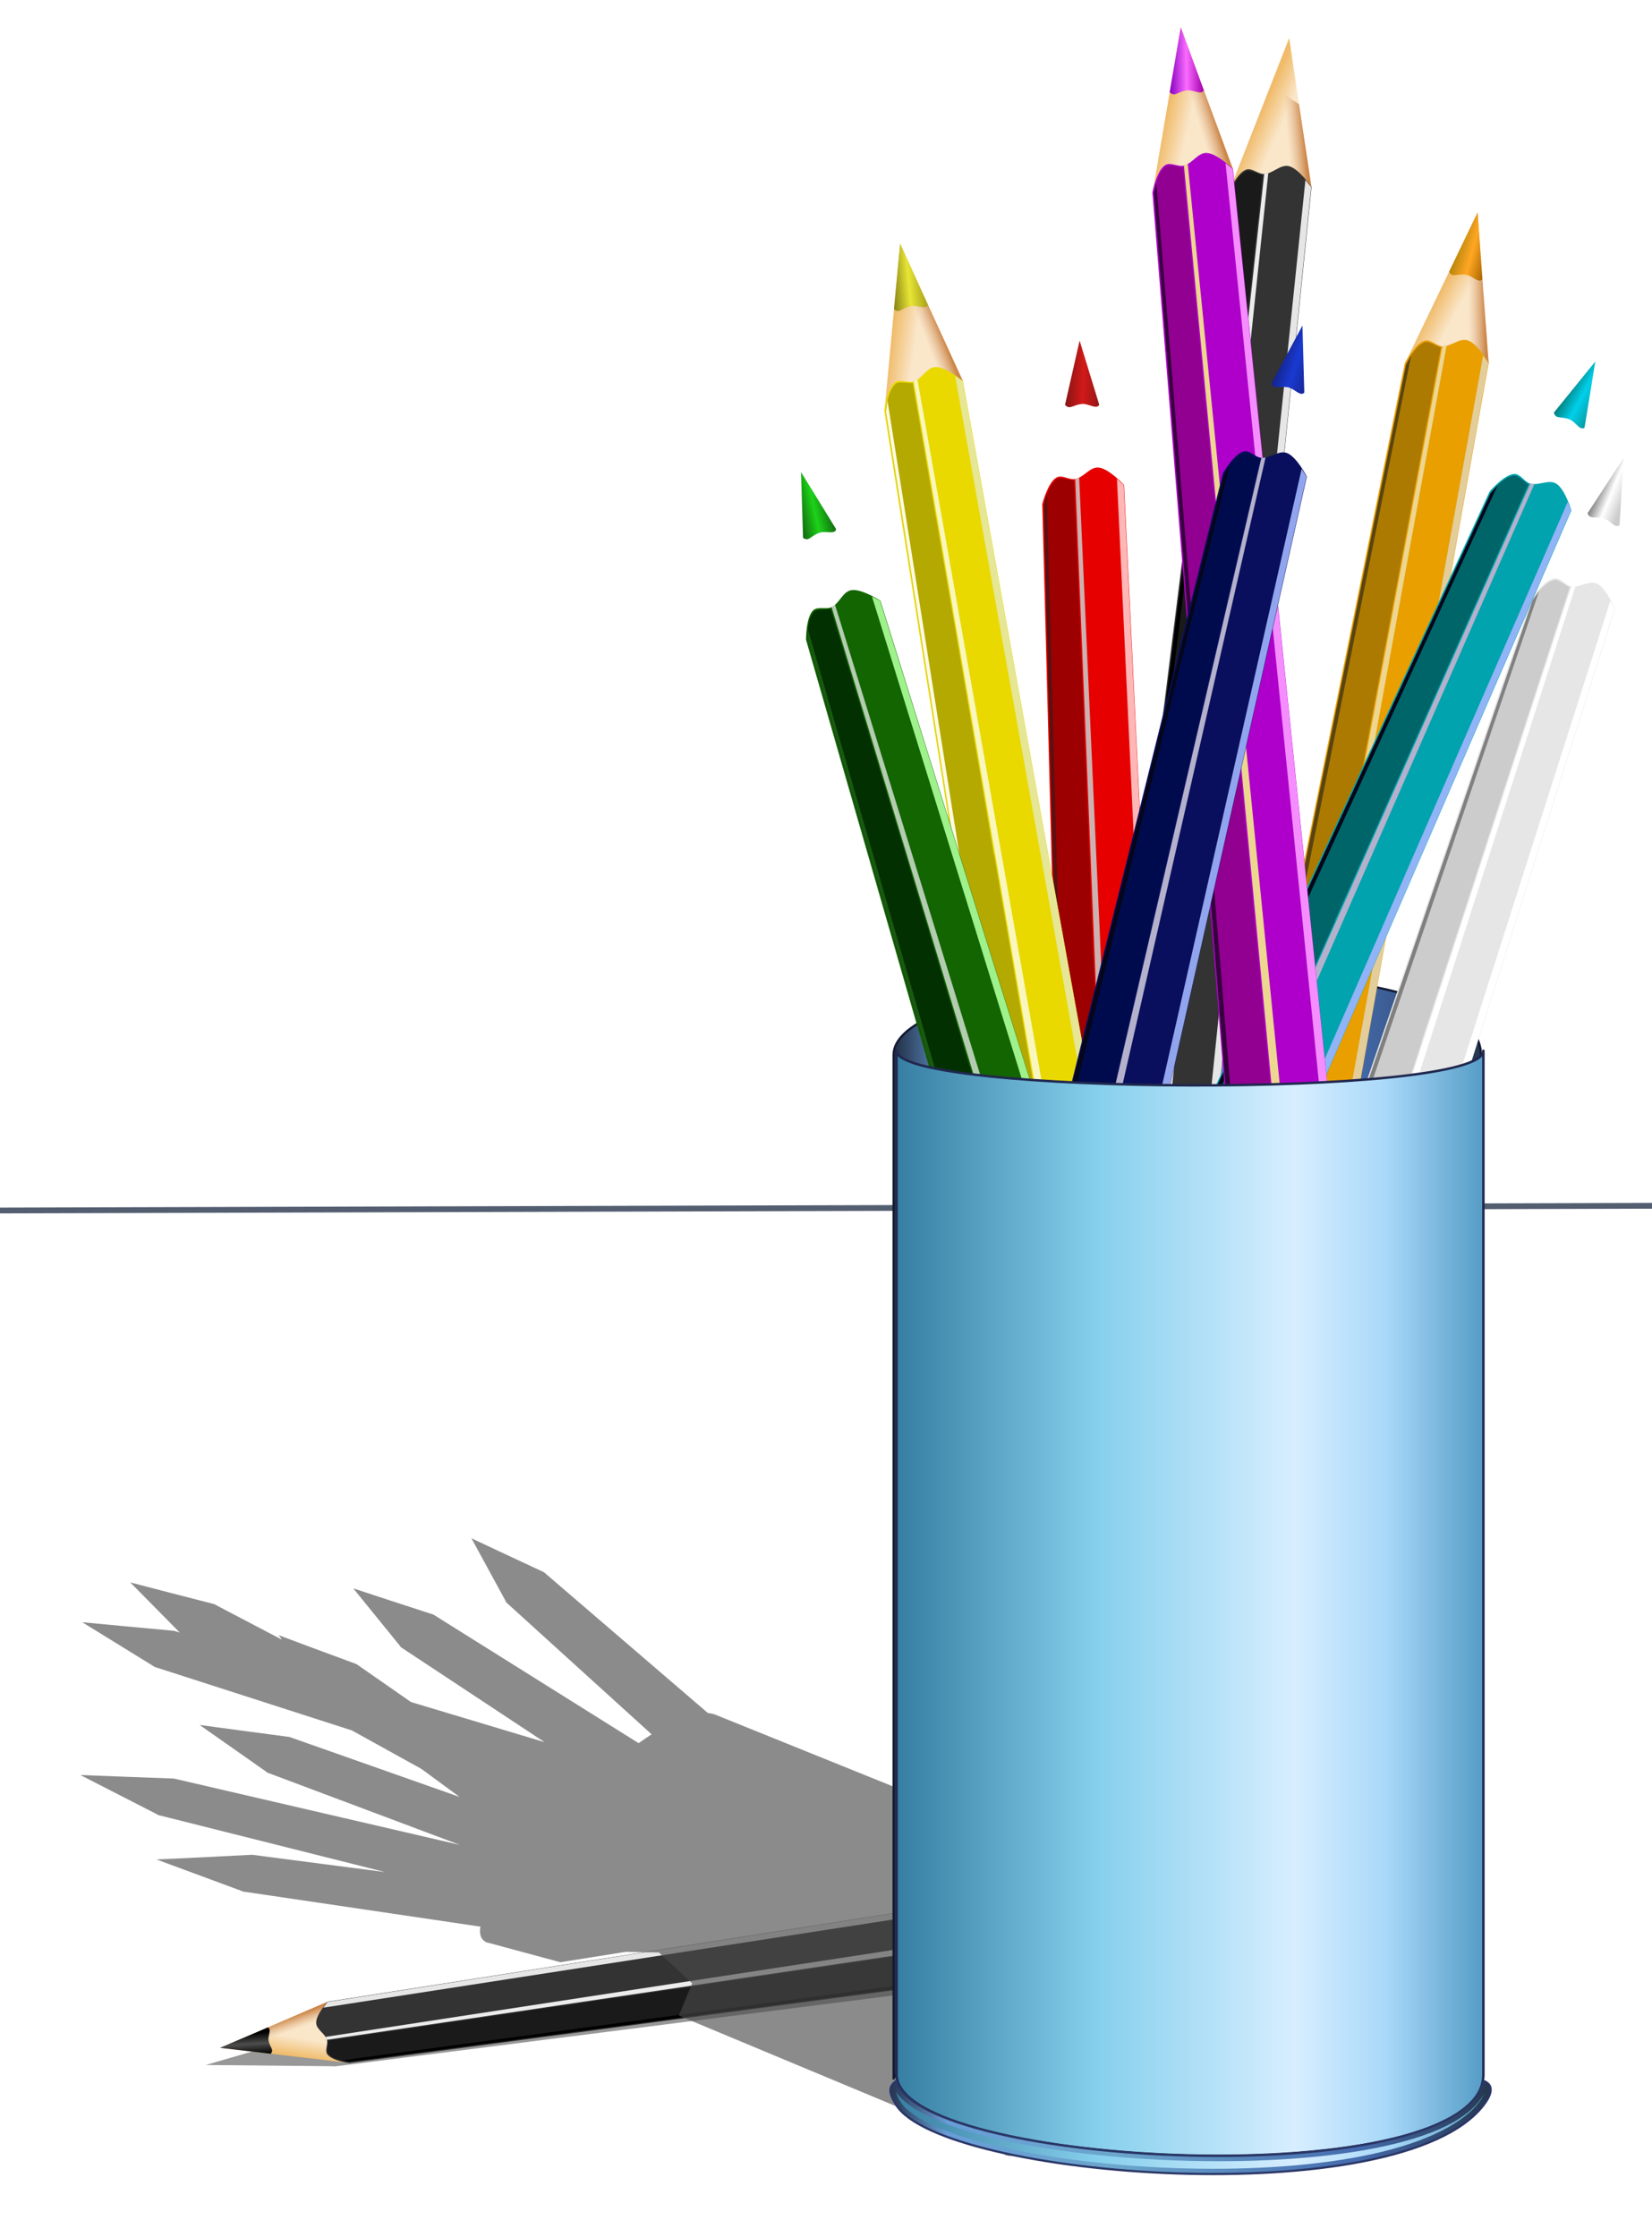
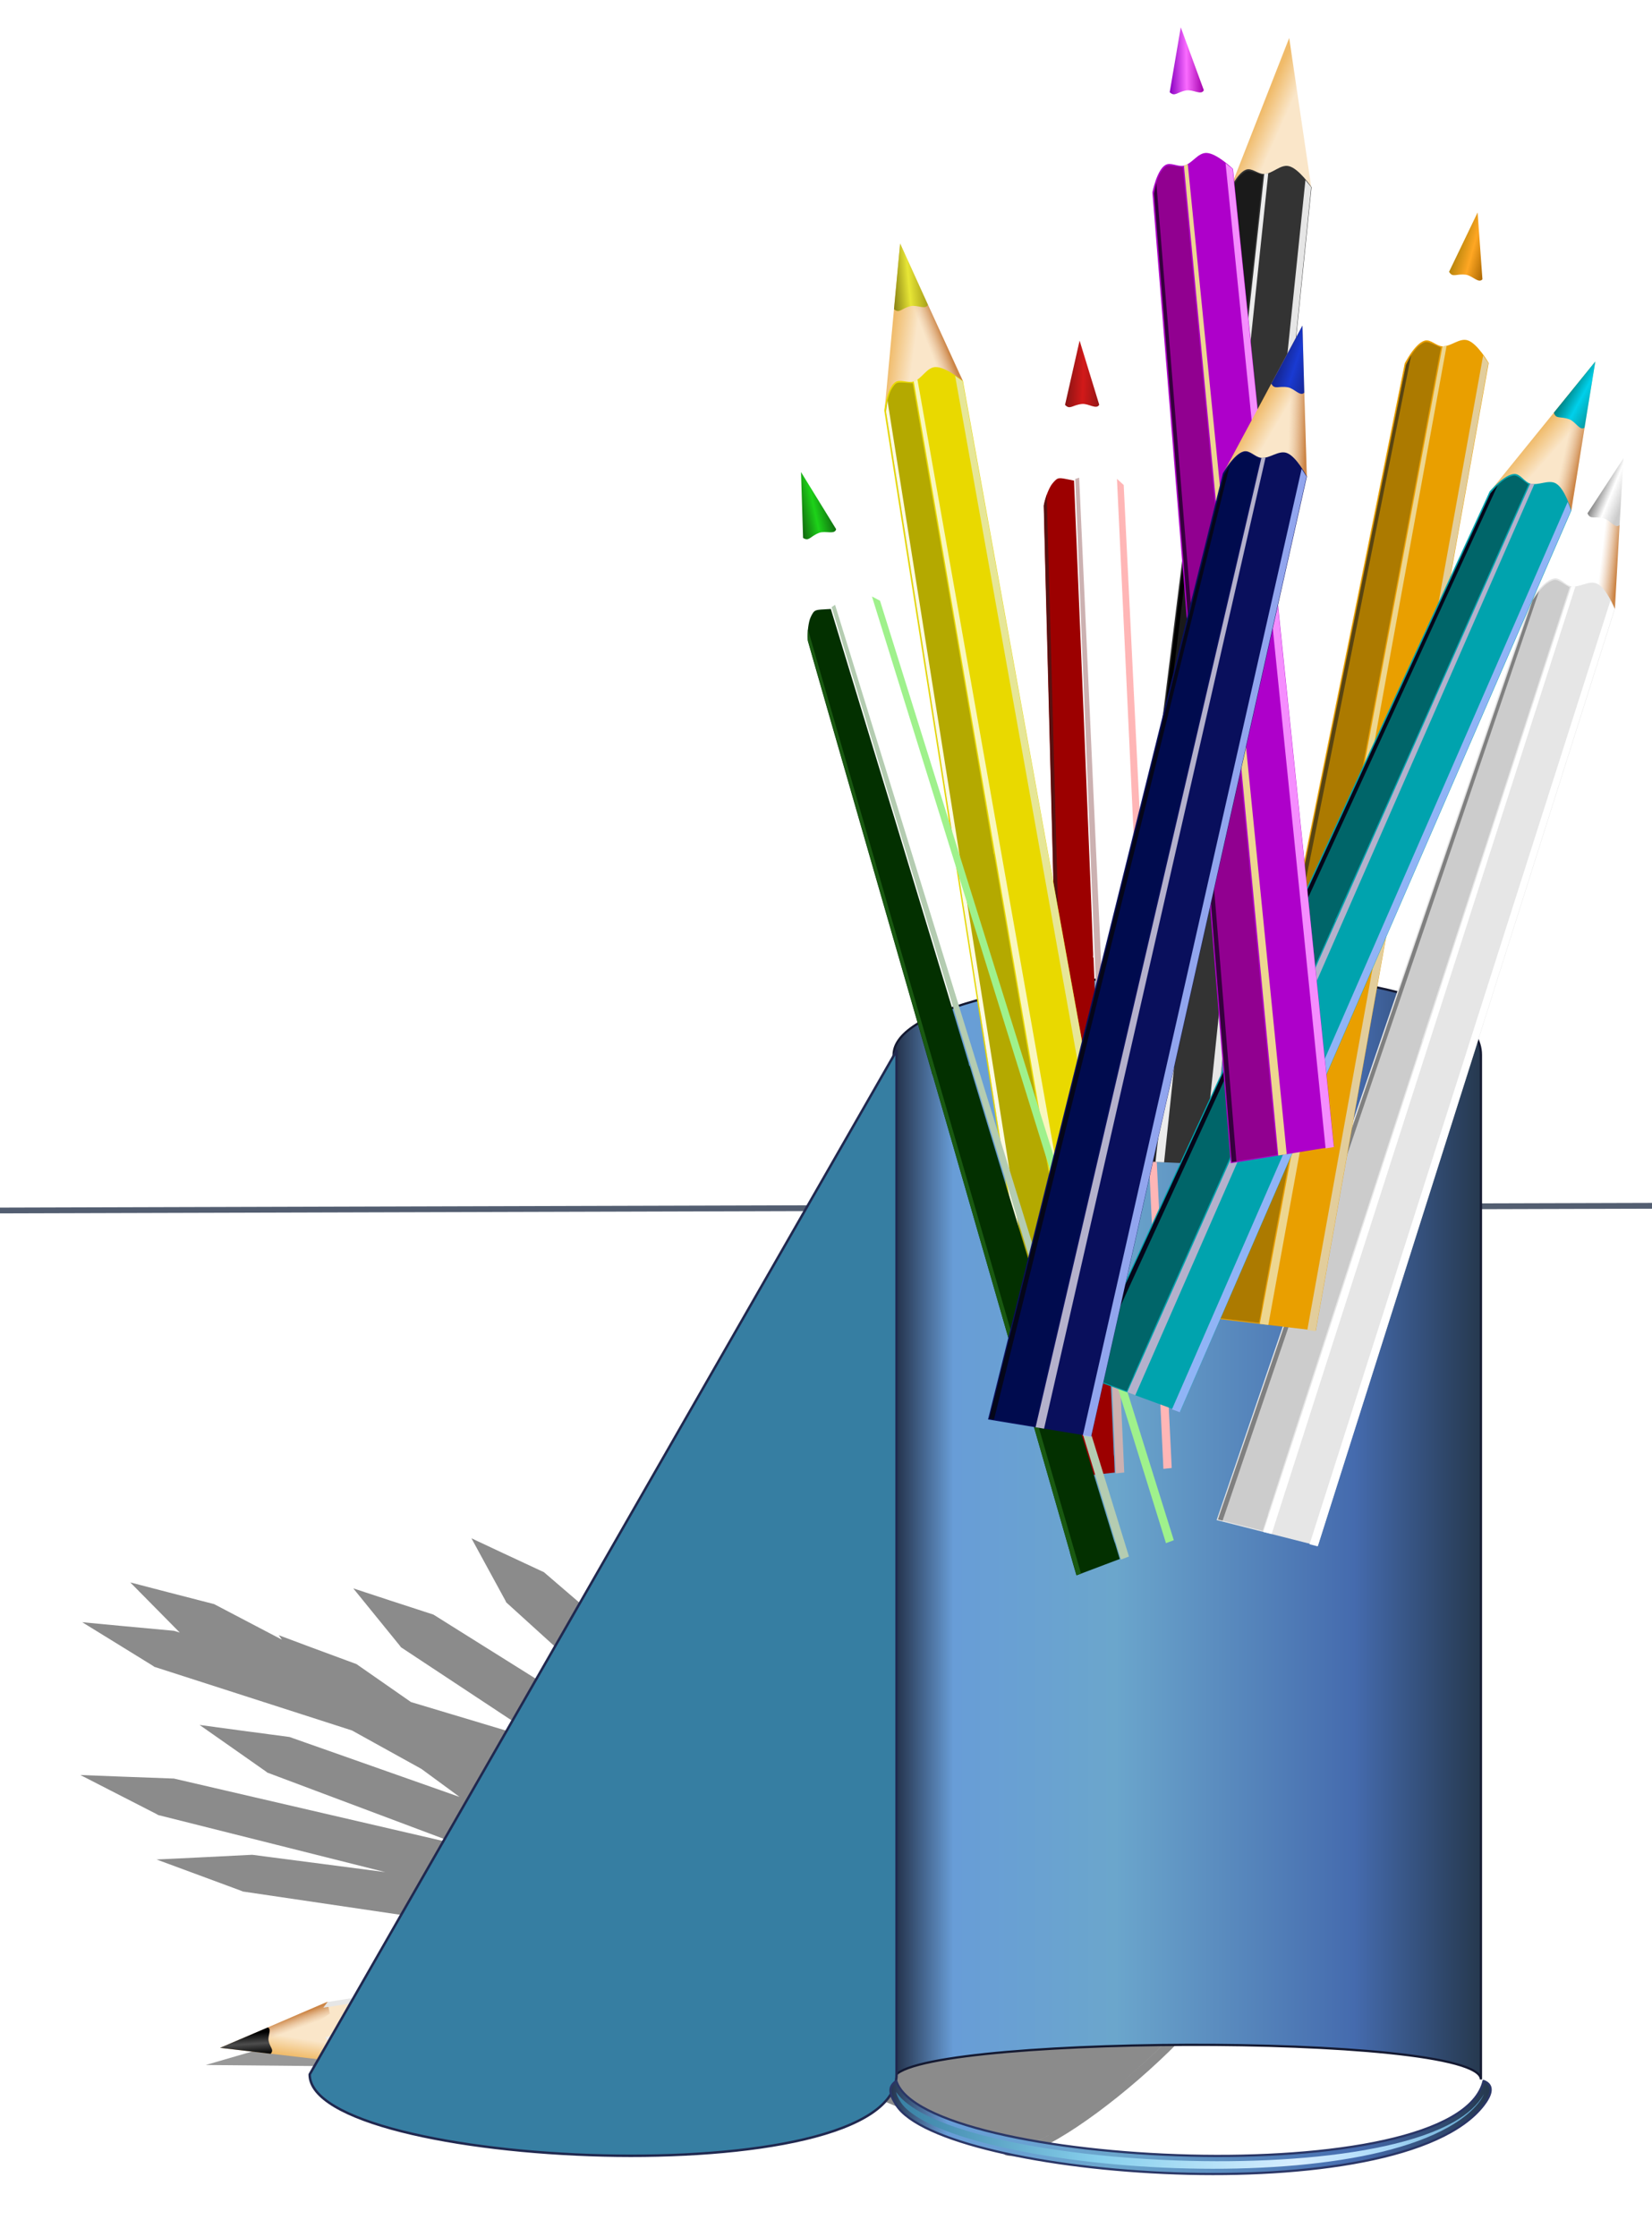
<svg xmlns="http://www.w3.org/2000/svg" xmlns:ns1="http://sodipodi.sourceforge.net/DTD/sodipodi-0.dtd" xmlns:ns2="http://www.inkscape.org/namespaces/inkscape" xmlns:xlink="http://www.w3.org/1999/xlink" id="svg2" ns1:docname="lapis-de-cor.svg" ns2:export-filename="/home/gustavo/Imagens/lapis-de-cor.png" viewBox="0 0 314.35 425.58" ns2:export-xdpi="300" version="1.1" ns2:export-ydpi="300" ns2:version="0.48.2 r9819">
  <defs id="defs4">
    <linearGradient id="linearGradient5213">
      <stop id="stop5215" style="stop-color:#23314a" offset="0" />
      <stop id="stop5217" style="stop-color:#689dd7" offset=".098" />
      <stop id="stop5219" style="stop-color:#6ba6cc" offset=".373" />
      <stop id="stop5221" style="stop-color:#456bae" offset=".778" />
      <stop id="stop5223" style="stop-color:#25374c" offset="1" />
    </linearGradient>
    <linearGradient id="linearGradient5187">
      <stop id="stop5189" style="stop-color:#367ea2" offset="0" />
      <stop id="stop5191" style="stop-color:#87d0ed" offset=".346" />
      <stop id="stop5193" style="stop-color:#d7eeff" offset=".679" />
      <stop id="stop5195" style="stop-color:#a8d8f8" offset=".836" />
      <stop id="stop5197" style="stop-color:#559cc6" offset="1" />
    </linearGradient>
    <linearGradient id="linearGradient4191">
      <stop id="stop4193" style="stop-color:#000000" offset="0" />
      <stop id="stop4195" style="stop-color:#4d4d4d" offset=".5" />
      <stop id="stop4197" style="stop-color:#000000" offset="1" />
    </linearGradient>
    <linearGradient id="linearGradient3919" ns2:collect="always">
      <stop id="stop3921" style="stop-color:#f0bb6a" offset="0" />
      <stop id="stop3923" style="stop-color:#fae6c9" offset="1" />
    </linearGradient>
    <linearGradient id="linearGradient3911" ns2:collect="always">
      <stop id="stop3913" style="stop-color:#cc8546" offset="0" />
      <stop id="stop3915" style="stop-color:#deaf85;stop-opacity:0" offset="1" />
    </linearGradient>
    <filter id="filter3882" ns2:collect="always" color-interpolation-filters="sRGB">
      <feGaussianBlur id="feGaussianBlur3884" stdDeviation="1.313" ns2:collect="always" />
    </filter>
    <filter id="filter3886" ns2:collect="always" color-interpolation-filters="sRGB">
      <feGaussianBlur id="feGaussianBlur3888" stdDeviation="1.313" ns2:collect="always" />
    </filter>
    <filter id="filter3890" ns2:collect="always" color-interpolation-filters="sRGB">
      <feGaussianBlur id="feGaussianBlur3892" stdDeviation="1.313" ns2:collect="always" />
    </filter>
    <filter id="filter3894" ns2:collect="always" color-interpolation-filters="sRGB">
      <feGaussianBlur id="feGaussianBlur3896" stdDeviation="1.314" ns2:collect="always" />
    </filter>
    <filter id="filter3907" ns2:collect="always" color-interpolation-filters="sRGB">
      <feGaussianBlur id="feGaussianBlur3909" stdDeviation="0.279" ns2:collect="always" />
    </filter>
    <filter id="filter3969" ns2:collect="always" color-interpolation-filters="sRGB">
      <feGaussianBlur id="feGaussianBlur3971" stdDeviation="0.328" ns2:collect="always" />
    </filter>
    <filter id="filter4095" ns2:collect="always" color-interpolation-filters="sRGB">
      <feGaussianBlur id="feGaussianBlur4097" stdDeviation="0.628" ns2:collect="always" />
    </filter>
    <filter id="filter4099" ns2:collect="always" color-interpolation-filters="sRGB">
      <feGaussianBlur id="feGaussianBlur4101" stdDeviation="0.625" ns2:collect="always" />
    </filter>
    <filter id="filter4258" ns2:collect="always" color-interpolation-filters="sRGB">
      <feGaussianBlur id="feGaussianBlur4260" stdDeviation="0.137" ns2:collect="always" />
    </filter>
    <filter id="filter4278" ns2:collect="always" color-interpolation-filters="sRGB">
      <feGaussianBlur id="feGaussianBlur4280" stdDeviation="0.137" ns2:collect="always" />
    </filter>
    <filter id="filter4298" ns2:collect="always" color-interpolation-filters="sRGB">
      <feGaussianBlur id="feGaussianBlur4300" stdDeviation="0.137" ns2:collect="always" />
    </filter>
    <filter id="filter4318" ns2:collect="always" color-interpolation-filters="sRGB">
      <feGaussianBlur id="feGaussianBlur4320" stdDeviation="0.136" ns2:collect="always" />
    </filter>
    <filter id="filter4338" ns2:collect="always" color-interpolation-filters="sRGB">
      <feGaussianBlur id="feGaussianBlur4340" stdDeviation="0.136" ns2:collect="always" />
    </filter>
    <filter id="filter4358" ns2:collect="always" color-interpolation-filters="sRGB">
      <feGaussianBlur id="feGaussianBlur4360" stdDeviation="0.136" ns2:collect="always" />
    </filter>
    <filter id="filter4378" ns2:collect="always" color-interpolation-filters="sRGB">
      <feGaussianBlur id="feGaussianBlur4380" stdDeviation="1.329" ns2:collect="always" />
    </filter>
    <filter id="filter4398" ns2:collect="always" color-interpolation-filters="sRGB">
      <feGaussianBlur id="feGaussianBlur4400" stdDeviation="0.638" ns2:collect="always" />
    </filter>
    <filter id="filter4442" height="1.027" width="3.122" color-interpolation-filters="sRGB" y="-.013" x="-1.061" ns2:collect="always">
      <feGaussianBlur id="feGaussianBlur4444" stdDeviation="2.481" ns2:collect="always" />
    </filter>
    <filter id="filter5165" ns2:collect="always" color-interpolation-filters="sRGB">
      <feGaussianBlur id="feGaussianBlur5167" stdDeviation="0.747" ns2:collect="always" />
    </filter>
    <filter id="filter5169" ns2:collect="always" color-interpolation-filters="sRGB">
      <feGaussianBlur id="feGaussianBlur5171" stdDeviation="0.39" ns2:collect="always" />
    </filter>
    <filter id="filter5378" ns2:collect="always">
      <feGaussianBlur id="feGaussianBlur5380" stdDeviation="1.903" ns2:collect="always" />
    </filter>
    <linearGradient id="linearGradient5726" y2="298.62" xlink:href="#linearGradient3919" gradientUnits="userSpaceOnUse" x2="528.64" y1="296.17" x1="517.98" ns2:collect="always" />
    <linearGradient id="linearGradient5728" y2="300.04" xlink:href="#linearGradient3911" gradientUnits="userSpaceOnUse" x2="535.2" y1="297.91" x1="542.58" ns2:collect="always" />
    <linearGradient id="linearGradient5730" y2="268.44" gradientUnits="userSpaceOnUse" x2="536.23" y1="268.44" x1="520.88" ns2:collect="always">
      <stop id="stop4025" style="stop-color:#881414" offset="0" />
      <stop id="stop4027" style="stop-color:#d21919" offset=".5" />
      <stop id="stop4029" style="stop-color:#951616" offset="1" />
    </linearGradient>
    <linearGradient id="linearGradient5736" y2="268.44" gradientUnits="userSpaceOnUse" x2="536.23" y1="268.44" x1="520.88" ns2:collect="always">
      <stop id="stop4129" style="stop-color:#888114" offset="0" />
      <stop id="stop4131" style="stop-color:#e7e636" offset=".5" />
      <stop id="stop4133" style="stop-color:#a8a019" offset="1" />
    </linearGradient>
    <linearGradient id="linearGradient5742" y2="268.44" gradientUnits="userSpaceOnUse" x2="536.23" y1="268.44" x1="520.88" ns2:collect="always">
      <stop id="stop4161" style="stop-color:#12650f" offset="0" />
      <stop id="stop4163" style="stop-color:#1dd219" offset=".5" />
      <stop id="stop4165" style="stop-color:#116c10" offset="1" />
    </linearGradient>
    <linearGradient id="linearGradient5748" y2="268.37" xlink:href="#linearGradient4191" gradientUnits="userSpaceOnUse" x2="533.68" y1="268.44" x1="520.88" ns2:collect="always" />
    <linearGradient id="linearGradient5754" y2="268.37" gradientUnits="userSpaceOnUse" x2="533.68" y1="268.44" x1="520.88" ns2:collect="always">
      <stop id="stop4384" style="stop-color:#808080" offset="0" />
      <stop id="stop4386" style="stop-color:#ffffff" offset=".5" />
      <stop id="stop4388" style="stop-color:#cccccc" offset="1" />
    </linearGradient>
    <linearGradient id="linearGradient5760" y2="268.44" gradientUnits="userSpaceOnUse" x2="536.23" y1="268.44" x1="520.88" ns2:collect="always">
      <stop id="stop4428" style="stop-color:#b6840b" offset="0" />
      <stop id="stop4430" style="stop-color:#ffa723" offset=".5" />
      <stop id="stop4432" style="stop-color:#ab6700" offset="1" />
    </linearGradient>
    <linearGradient id="linearGradient5766" y2="268.44" gradientUnits="userSpaceOnUse" x2="536.23" y1="268.44" x1="520.88" ns2:collect="always">
      <stop id="stop5628" style="stop-color:#007e7c" offset="0" />
      <stop id="stop5630" style="stop-color:#00d0eb" offset=".5" />
      <stop id="stop5632" style="stop-color:#079ca4" offset="1" />
    </linearGradient>
    <linearGradient id="linearGradient5772" y2="268.44" gradientUnits="userSpaceOnUse" x2="536.23" y1="268.44" x1="520.88" ns2:collect="always">
      <stop id="stop4472" style="stop-color:#8800c1" offset="0" />
      <stop id="stop4474" style="stop-color:#fa6bff" offset=".5" />
      <stop id="stop4476" style="stop-color:#a200ab" offset="1" />
    </linearGradient>
    <linearGradient id="linearGradient5778" y2="268.44" gradientUnits="userSpaceOnUse" x2="536.23" y1="268.44" x1="520.88" ns2:collect="always">
      <stop id="stop3945" style="stop-color:#142388" offset="0" />
      <stop id="stop3951" style="stop-color:#193ad2" offset=".5" />
      <stop id="stop3947" style="stop-color:#162795" offset="1" />
    </linearGradient>
    <linearGradient id="linearGradient5780" y2="258.51" xlink:href="#linearGradient5187" gradientUnits="userSpaceOnUse" x2="-1340.5" gradientTransform="translate(0,-120)" y1="258.51" x1="-1604.5" ns2:collect="always" />
    <linearGradient id="linearGradient5782" y2="374.31" xlink:href="#linearGradient5213" gradientUnits="userSpaceOnUse" x2="-1336.3" y1="374.31" x1="-1608.1" ns2:collect="always" />
    <linearGradient id="linearGradient5784" y2="375.63" xlink:href="#linearGradient5187" gradientUnits="userSpaceOnUse" x2="-1338.4" y1="375.63" x1="-1606.5" ns2:collect="always" />
    <linearGradient id="linearGradient5872" y2="103.91" xlink:href="#linearGradient5213" gradientUnits="userSpaceOnUse" x2="-1340" gradientTransform="matrix(.423 0 0 .423 1149.1 803.27)" y1="103.91" x1="-1605" ns2:collect="always" />
    <filter id="filter5981" ns2:collect="always">
      <feGaussianBlur id="feGaussianBlur5983" stdDeviation="1.914" ns2:collect="always" />
    </filter>
  </defs>
  <ns1:namedview id="base" fit-margin-left="5" ns2:snap-center="true" ns2:zoom="1.6714731" borderopacity="1.0" ns2:snap-intersection-paths="true" ns2:cx="164.69862" ns2:cy="109.27731" ns2:snap-bbox-midpoints="true" ns2:object-paths="true" ns2:window-maximized="1" ns2:snap-bbox="true" showgrid="false" fit-margin-right="5" ns2:snap-midpoints="true" ns2:snap-global="true" ns2:bbox-nodes="true" bordercolor="#666666" ns2:window-x="0" ns2:window-y="25" ns2:snap-smooth-nodes="true" ns2:window-width="1366" ns2:object-nodes="true" fit-margin-bottom="5" ns2:snap-page="true" ns2:pageopacity="0.0" ns2:pageshadow="2" pagecolor="#ffffff" ns2:snap-object-midpoints="true" ns2:bbox-paths="true" ns2:document-units="px" ns2:snap-bbox-edge-midpoints="true" ns2:current-layer="layer1" ns2:window-height="688" fit-margin-top="5" />
  <g id="layer1" ns2:label="Camada 1" ns2:groupmode="layer" transform="translate(-299.8 -556.81)">
    <g id="g5985">
      <path id="path5950" d="m496.09 918.71-143.19 22.594-11.375 4.906-9.094 3.906 23.906 2.75c0.38 0.076 0.656 0.125 0.656 0.125l142.38-19.188-1.531-6.969h0.031l-0.281-1.219-1.25-5.688-0.25-1.219z" style="filter:url(#filter3969);fill-opacity:.569;fill:#4a4a4a" transform="matrix(.999 -.053 .029 .545 -20.706 449.52)" ns2:connector-curvature="0" />
      <g id="g5876" transform="matrix(-.021 -.327 .327 -.021 270.41 1123.8)">
        <path id="path5878" d="m526.2 251.71 22.726 64.332-3.496 23.553-10.839 6.643-8.741 0.35-13.111-21.105z" ns1:nodetypes="ccccccc" style="filter:url(#filter3969);fill:url(#linearGradient5726)" ns2:connector-curvature="0" />
        <path id="path5880" ns1:nodetypes="cccccc" d="m548.92 315.69-12.687-35.565-8.405-3.424 9.205 31.647 4.895 8.216z" style="filter:url(#filter3907);fill:url(#linearGradient5728)" ns2:connector-curvature="0" />
        <path id="path5882" d="m526.2 251.71 10.039 28.417c-1.135 2.428-4.79-0.433-7.78-0-4.354 0.63-5.248 2.996-7.574 0.717z" ns1:nodetypes="ccscc" style="filter:url(#filter4278);fill:url(#linearGradient5748)" ns2:connector-curvature="0" />
-         <path id="path5884" d="m512.56 325.83s2.051-9.912 5.944-12.237c2.403-1.436 5.666 0.991 8.391 0.35 3.757-0.885 6.28-5.689 10.139-5.594 4.656 0.114 11.887 7.342 11.887 7.342l40.208 440.19-46.501 6.993z" ns1:nodetypes="cssscccc" style="filter:url(#filter4099);fill:#333333" ns2:connector-curvature="0" />
        <path id="path5886" style="filter:url(#filter3894);fill:#e6e6e6" d="m519.25 366.61 2.927 2.943 5.425 442.31-3.752 0.18z" ns1:nodetypes="ccccc" ns2:connector-curvature="0" transform="matrix(.995 -.101 .079 .997 0 0)" />
        <path id="path5888" ns1:nodetypes="ccccc" style="filter:url(#filter3890);fill:#ececec" ns2:connector-curvature="0" d="m526.89 313.94 1.73-0.695 39.246 445.83-3.812 0.573z" />
        <path id="path5890" style="filter:url(#filter3886);fill:#1a1a1a" ns2:connector-curvature="0" d="m520.06 313.88c-0.909 0.04-1.338 0.303-1.906 0.844-0.585 0.556-1.47 1.645-1.938 2.438-1.385 2.348-2.938 7.38-2.938 9.531 0 1.06 3.094 46.524 6.844 101s6.812 99.424 6.812 99.906v0.875h0.062l0.156 1.5c0.242 2.525 15.156 220.3 15.156 221.31v0.969l0.031 0.344c0.015 0.174 0.145 2.337 0.312 4.812s0.33 4.593 0.344 4.719c0.019 0.175 0.038 0.25 0.094 0.25 0.088 0 20.483-3.078 20.5-3.094 0.007-0.006-0.125-1.53-0.281-3.406s-0.281-3.481-0.281-3.531v-0.094l-0.188-1.156c-0.103-0.625-4.345-50.965-9.406-111.88l-9.188-110.75h-0.188l-0.03-1.47c-0.009-0.817-3.961-48.929-8.812-106.91l-8.844-105.41-1.562-0.25c-2.477-0.406-3.841-0.603-4.75-0.562z" />
        <path id="path5892" d="m513.29 326.37 1.092-4.861 30.816 440.55-2.105 0.311z" ns1:nodetypes="ccccc" style="filter:url(#filter3882);fill:#000000" ns2:connector-curvature="0" />
      </g>
      <path id="path5360" d="m299.8 787.13 314.35-0.896" style="opacity:.779;stroke-linejoin:round;stroke:#23314a;stroke-linecap:round;stroke-width:1.1;fill:none" ns2:connector-curvature="0" />
      <path id="path4702" style="opacity:.8;filter:url(#filter5981);fill:#4a4a4a" d="m-1913.4-491.05-4.969 29.219-7.375 43.188c-0.284 1.111-0.438 1.875-0.438 1.875l13.344 166.25-8.594 68.75-10.406 42.125-7.188-146.34-11.188-36.062-8.844-28.812-6.531 28.875-9.781 43.094c-0.27 0.886-0.438 1.5-0.438 1.5l4.5 168.59-40.531-224.06-15.75-34.312-12.5-27.406-2.75 29.469-4.062 43.688c-0.194 1.111-0.281 1.875-0.281 1.875l28.562 180.75-30.031-95.656-19.938-32.094-15.812-25.656 0.969 29.594 1.406 43.906c-0.051 1.092-0.031 1.844-0.031 1.844l50.156 173.31c-6.307 3.837-10.124 8.086-10.75 12.719-0.063-0.215-0.125-0.437-0.125-0.656v2l8.146 59.498 30.402 34.989 10.468 21.369-14.349 40.83-31.098 12.242-3.569 289.54v2c0-0.214 0.065-0.416 0.125-0.625 1.163 8.532 13.181 15.816 31.531 21.5-17.441-5.364-29.274-12.101-31.719-19.938-3.597 2.561-3.452 5.413 0 10.844 20.911 32.896 226.48 49.056 264.16 0 3.001-3.908 5.343-8.817 0-10.844-0.551 2.333-1.6 4.523-3.062 6.594 1.661-2.505 2.659-5.206 2.906-8.094 0.041 0.187 0.062 0.372 0.062 0.562v-2-458.47-2c0 0.19-0.022 0.376-0.062 0.562-0.136-1.593-0.484-3.118-1.062-4.594l61.562-194.12 2.094-37.688 1.75-30.094-16.188 24.781-24.094 36.906c-0.622 0.809-1 1.344-1 1.344l-60.438 176.75c-3.672-0.963-7.572-1.834-11.625-2.625l37.719-212.53-2.875-37.656-2.188-30.031-12.812 26.688-19.062 39.719c-0.517 0.894-0.812 1.5-0.812 1.5l-30.469 151.94-11.406-110.56 13.156-58.844-1.219-37.719-0.844-30.125-2.625 4.875 6.75-65.812-5.625-37.344-4.406-29.812-24.875 63.5-0.5-4.844-13.094-35.406-10.375-28.312zm-92.656 944.38c1.48 0.411 2.984 0.795 4.531 1.188s3.141 0.783 4.75 1.156c1.609 0.373 3.239 0.74 4.906 1.094-1.664-0.353-3.3-0.722-4.906-1.094-1.61-0.373-3.201-0.765-4.75-1.156-1.54-0.389-3.056-0.78-4.531-1.188zm25.156 5.531c1.572 0.275 3.142 0.553 4.75 0.812 1.819 0.293 3.67 0.571 5.531 0.844 3.722 0.545 7.508 1.071 11.375 1.531-3.861-0.463-7.658-0.984-11.375-1.531-1.863-0.274-3.711-0.549-5.531-0.844-1.601-0.259-3.184-0.538-4.75-0.812zm139.72 3.156c-1.392 0.198-2.799 0.381-4.219 0.562-30.957 3.954-68.223 3.927-102.06 0.719-1.992-0.189-3.972-0.383-5.938-0.594 1.964 0.209 3.947 0.407 5.938 0.594 33.83 3.177 71.143 3.172 102.06-0.719 1.419-0.179 2.827-0.367 4.219-0.562z" ns1:nodetypes="cccccccccccccccccccccccccccccccccccccccccssccccccccccccccccccccccccccccccccccccccsscscccsscssccsscssc" transform="matrix(.165 -.164 .213 .086 735.75 593.9)" ns2:connector-curvature="0" />
      <path id="path4481" ns1:nodetypes="ccccc" style="stroke:#141931;stroke-width:.423;fill:url(#linearGradient5872)" ns2:connector-curvature="0" d="m469.84 952.47c0-8.459 111.76-9.121 111.76 0v-194.94c0-23.267-111.76-17.875-111.76 0z" />
      <g id="g3995" transform="matrix(.423 .018 -.018 .423 287.18 505.67)">
        <path id="path3997" d="m526.2 251.71 22.726 64.332-3.496 23.553-10.839 6.643-8.741 0.35-13.111-21.105z" ns1:nodetypes="ccccccc" style="filter:url(#filter3969);fill:url(#linearGradient5726)" ns2:connector-curvature="0" />
        <path id="path3999" d="m548.92 315.69-12.687-35.565-8.822-4.877 9.622 33.1 4.895 8.216z" ns1:nodetypes="cccccc" style="filter:url(#filter3907);fill:url(#linearGradient5728)" ns2:connector-curvature="0" />
        <path id="path4001" d="m526.2 251.71 10.039 28.417c-1.135 2.428-4.79-0.433-7.78-0-4.354 0.63-5.248 2.996-7.574 0.717z" ns1:nodetypes="ccscc" style="filter:url(#filter4338);fill:url(#linearGradient5730)" ns2:connector-curvature="0" />
-         <path id="path4003" d="m512.56 325.83s2.051-9.912 5.944-12.237c2.403-1.436 5.666 0.991 8.391 0.35 3.757-0.885 6.28-5.689 10.139-5.594 4.656 0.114 11.887 7.342 11.887 7.342l40.208 440.19-46.501 6.993z" ns1:nodetypes="cssscccc" style="filter:url(#filter4095);fill:#e70000" ns2:connector-curvature="0" />
        <path id="path4005" style="filter:url(#filter3894);fill:#ffb6b6" d="m519.25 366.61 2.927 2.943 5.425 442.31-3.752 0.18z" ns1:nodetypes="ccccc" ns2:connector-curvature="0" transform="matrix(.995 -.101 .079 .997 0 0)" />
        <path id="path4007" ns1:nodetypes="ccccc" style="filter:url(#filter3890);fill:#ccb1b1" ns2:connector-curvature="0" d="m526.89 313.94 1.73-0.695 39.246 445.83-3.812 0.573z" />
        <path id="path4009" style="filter:url(#filter3886);fill:#9c0000" ns2:connector-curvature="0" d="m520.06 313.88c-0.909 0.04-1.338 0.303-1.906 0.844-0.585 0.556-1.47 1.645-1.938 2.438-1.385 2.348-2.938 7.38-2.938 9.531 0 1.06 3.094 46.524 6.844 101s6.812 99.424 6.812 99.906v0.875h0.062l0.156 1.5c0.242 2.525 15.156 220.3 15.156 221.31v0.969l0.031 0.344c0.015 0.174 0.145 2.337 0.312 4.812s0.33 4.593 0.344 4.719c0.019 0.175 0.038 0.25 0.094 0.25 0.088 0 20.483-3.078 20.5-3.094 0.007-0.006-0.125-1.53-0.281-3.406s-0.281-3.481-0.281-3.531v-0.094l-0.188-1.156c-0.103-0.625-4.345-50.965-9.406-111.88l-9.188-110.75h-0.188l-0.03-1.47c-0.009-0.817-3.961-48.929-8.812-106.91l-8.844-105.41-1.562-0.25c-2.477-0.406-3.841-0.603-4.75-0.562z" />
        <path id="path4011" d="m513.29 326.37 1.092-4.861 30.816 440.55-2.105 0.311z" ns1:nodetypes="ccccc" style="filter:url(#filter3882);fill:#591111" ns2:connector-curvature="0" />
      </g>
      <g id="g4103" transform="matrix(.422 -.037 .037 .422 239.71 516.4)">
        <path id="path4105" ns1:nodetypes="ccccccc" style="filter:url(#filter3969);fill:url(#linearGradient5726)" ns2:connector-curvature="0" d="m526.2 251.71 22.726 64.332-3.496 23.553-10.839 6.643-8.741 0.35-13.111-21.105z" />
        <path id="path4107" ns1:nodetypes="cccccc" style="filter:url(#filter3907);fill:url(#linearGradient5728)" ns2:connector-curvature="0" d="m548.92 315.69-12.687-35.565-8.822-4.877 9.622 33.1 4.895 8.216z" />
        <path id="path4109" ns1:nodetypes="ccscc" style="filter:url(#filter4358);fill:url(#linearGradient5736)" ns2:connector-curvature="0" d="m526.2 251.71 10.039 28.417c-1.135 2.428-4.79-0.433-7.78-0-4.354 0.63-5.248 2.996-7.574 0.717z" />
        <path id="path4111" ns1:nodetypes="cssscccc" style="filter:url(#filter4095);fill:#e9d900" ns2:connector-curvature="0" d="m512.56 325.83s2.051-9.912 5.944-12.237c2.403-1.436 5.666 0.991 8.391 0.35 3.757-0.885 6.28-5.689 10.139-5.594 4.656 0.114 11.887 7.342 11.887 7.342l40.208 440.19-46.501 6.993z" />
        <path id="path4113" style="filter:url(#filter3894);fill:#e6e697" d="m519.25 366.61 2.927 2.943 5.425 442.31-3.752 0.18z" ns1:nodetypes="ccccc" ns2:connector-curvature="0" transform="matrix(.995 -.101 .079 .997 0 0)" />
        <path id="path4115" d="m526.89 313.94 1.73-0.695 39.246 445.83-3.812 0.573z" ns1:nodetypes="ccccc" style="filter:url(#filter3890);fill:#f9f7be" ns2:connector-curvature="0" />
        <path id="path4117" style="filter:url(#filter3886);fill:#b4a900" ns2:connector-curvature="0" d="m520.06 313.88c-0.909 0.04-1.338 0.303-1.906 0.844-0.585 0.556-1.47 1.645-1.938 2.438-1.385 2.348-2.938 7.38-2.938 9.531 0 1.06 3.094 46.524 6.844 101s6.812 99.424 6.812 99.906v0.875h0.062l0.156 1.5c0.242 2.525 15.156 220.3 15.156 221.31v0.969l0.031 0.344c0.015 0.174 0.145 2.337 0.312 4.812s0.33 4.593 0.344 4.719c0.019 0.175 0.038 0.25 0.094 0.25 0.088 0 20.483-3.078 20.5-3.094 0.007-0.006-0.125-1.53-0.281-3.406s-0.281-3.481-0.281-3.531v-0.094l-0.188-1.156c-0.103-0.625-4.345-50.965-9.406-111.88l-9.188-110.75h-0.188l-0.03-1.47c-0.009-0.817-3.961-48.929-8.812-106.91l-8.844-105.41-1.562-0.25c-2.477-0.406-3.841-0.603-4.75-0.562z" />
        <path id="path4119" ns1:nodetypes="ccccc" style="filter:url(#filter3882);fill:#fdfbe3" ns2:connector-curvature="0" d="m513.29 326.37 1.092-4.861 30.816 440.55-2.105 0.311z" />
      </g>
      <g id="g4135" transform="matrix(.414 -.089 .089 .414 211.97 589.25)">
        <path id="path4137" d="m526.2 251.71 22.726 64.332-3.496 23.553-10.839 6.643-8.741 0.35-13.111-21.105z" ns1:nodetypes="ccccccc" style="filter:url(#filter3969);fill:url(#linearGradient5726)" ns2:connector-curvature="0" />
-         <path id="path4139" ns1:nodetypes="cccccc" d="m548.92 315.69-12.687-35.565-8.405-3.424 9.205 31.647 4.895 8.216z" style="filter:url(#filter3907);fill:url(#linearGradient5728)" ns2:connector-curvature="0" />
        <path id="path4141" d="m526.2 251.71 10.039 28.417c-1.135 2.428-4.79-0.433-7.78-0-4.354 0.63-5.248 2.996-7.574 0.717z" ns1:nodetypes="ccscc" style="filter:url(#filter4298);fill:url(#linearGradient5742)" ns2:connector-curvature="0" />
-         <path id="path4143" d="m512.56 325.83s2.051-9.912 5.944-12.237c2.403-1.436 5.666 0.991 8.391 0.35 3.757-0.885 6.28-5.689 10.139-5.594 4.656 0.114 11.887 7.342 11.887 7.342l40.208 440.19-46.501 6.993z" ns1:nodetypes="cssscccc" style="filter:url(#filter4099);fill:#126500" ns2:connector-curvature="0" />
        <path id="path4145" style="filter:url(#filter3894);fill:#9ff18c" d="m519.25 366.61 2.927 2.943 5.425 442.31-3.752 0.18z" ns1:nodetypes="ccccc" ns2:connector-curvature="0" transform="matrix(.995 -.101 .079 .997 0 0)" />
        <path id="path4147" ns1:nodetypes="ccccc" style="filter:url(#filter3890);fill:#b4ccb1" ns2:connector-curvature="0" d="m526.89 313.94 1.73-0.695 39.246 445.83-3.812 0.573z" />
        <path id="path4149" style="filter:url(#filter3886);fill:#033000" ns2:connector-curvature="0" d="m520.06 313.88c-0.909 0.04-1.338 0.303-1.906 0.844-0.585 0.556-1.47 1.645-1.938 2.438-1.385 2.348-2.938 7.38-2.938 9.531 0 1.06 3.094 46.524 6.844 101s6.812 99.424 6.812 99.906v0.875h0.062l0.156 1.5c0.242 2.525 15.156 220.3 15.156 221.31v0.969l0.031 0.344c0.015 0.174 0.145 2.337 0.312 4.812s0.33 4.593 0.344 4.719c0.019 0.175 0.038 0.25 0.094 0.25 0.088 0 20.483-3.078 20.5-3.094 0.007-0.006-0.125-1.53-0.281-3.406s-0.281-3.481-0.281-3.531v-0.094l-0.188-1.156c-0.103-0.625-4.345-50.965-9.406-111.88l-9.188-110.75h-0.188l-0.03-1.47c-0.009-0.817-3.961-48.929-8.812-106.91l-8.844-105.41-1.562-0.25c-2.477-0.406-3.841-0.603-4.75-0.562z" />
        <path id="path4151" d="m513.29 326.37 1.092-4.861 30.816 440.55-2.105 0.311z" ns1:nodetypes="ccccc" style="filter:url(#filter3882);fill:#195911" ns2:connector-curvature="0" />
      </g>
      <g id="g4167" transform="matrix(.415 .081 -.081 .415 347.13 416.95)">
        <path id="path4169" ns1:nodetypes="ccccccc" style="filter:url(#filter3969);fill:url(#linearGradient5726)" ns2:connector-curvature="0" d="m526.2 251.71 22.726 64.332-3.496 23.553-10.839 6.643-8.741 0.35-13.111-21.105z" />
        <path id="path4171" ns1:nodetypes="cccccc" ns2:connector-curvature="0" style="filter:url(#filter3907);fill:url(#linearGradient5728)" d="m548.92 315.69-12.687-35.565-8.405-3.424 9.205 31.647 4.895 8.216z" />
        <path id="path4173" ns1:nodetypes="ccscc" style="filter:url(#filter4278);fill:url(#linearGradient5748)" ns2:connector-curvature="0" d="m526.2 251.71 10.039 28.417c-1.135 2.428-4.79-0.433-7.78-0-4.354 0.63-5.248 2.996-7.574 0.717z" />
        <path id="path4175" ns1:nodetypes="cssscccc" style="filter:url(#filter4099);fill:#333333" ns2:connector-curvature="0" d="m512.56 325.83s2.051-9.912 5.944-12.237c2.403-1.436 5.666 0.991 8.391 0.35 3.757-0.885 6.28-5.689 10.139-5.594 4.656 0.114 11.887 7.342 11.887 7.342l40.208 440.19-46.501 6.993z" />
        <path id="path4177" style="filter:url(#filter3894);fill:#e6e6e6" d="m519.25 366.61 2.927 2.943 5.425 442.31-3.752 0.18z" ns1:nodetypes="ccccc" ns2:connector-curvature="0" transform="matrix(.995 -.101 .079 .997 0 0)" />
        <path id="path4179" d="m526.89 313.94 1.73-0.695 39.246 445.83-3.812 0.573z" ns1:nodetypes="ccccc" style="filter:url(#filter3890);fill:#ececec" ns2:connector-curvature="0" />
        <path id="path4181" style="filter:url(#filter3886);fill:#1a1a1a" ns2:connector-curvature="0" d="m520.06 313.88c-0.909 0.04-1.338 0.303-1.906 0.844-0.585 0.556-1.47 1.645-1.938 2.438-1.385 2.348-2.938 7.38-2.938 9.531 0 1.06 3.094 46.524 6.844 101s6.812 99.424 6.812 99.906v0.875h0.062l0.156 1.5c0.242 2.525 15.156 220.3 15.156 221.31v0.969l0.031 0.344c0.015 0.174 0.145 2.337 0.312 4.812s0.33 4.593 0.344 4.719c0.019 0.175 0.038 0.25 0.094 0.25 0.088 0 20.483-3.078 20.5-3.094 0.007-0.006-0.125-1.53-0.281-3.406s-0.281-3.481-0.281-3.531v-0.094l-0.188-1.156c-0.103-0.625-4.345-50.965-9.406-111.88l-9.188-110.75h-0.188l-0.03-1.47c-0.009-0.817-3.961-48.929-8.812-106.91l-8.844-105.41-1.562-0.25c-2.477-0.406-3.841-0.603-4.75-0.562z" />
        <path id="path4183" ns1:nodetypes="ccccc" style="filter:url(#filter3882);fill:#000000" ns2:connector-curvature="0" d="m513.29 326.37 1.092-4.861 30.816 440.55-2.105 0.311z" />
      </g>
      <g id="g4218" transform="matrix(.39 .164 -.164 .39 444.79 459.52)">
        <path id="path4220" d="m526.2 251.71 22.726 64.332-3.496 23.553-10.839 6.643-8.741 0.35-13.111-21.105z" ns1:nodetypes="ccccccc" style="filter:url(#filter3969);fill:url(#linearGradient5726)" ns2:connector-curvature="0" />
        <path id="path4222" ns1:nodetypes="cccccc" d="m548.92 315.69-12.687-35.565-8.405-3.424 9.205 31.647 4.895 8.216z" style="filter:url(#filter3907);fill:url(#linearGradient5728)" ns2:connector-curvature="0" />
        <path id="path4224" d="m526.2 251.71 10.039 28.417c-1.135 2.428-4.79-0.433-7.78-0-4.354 0.63-5.248 2.996-7.574 0.717z" ns1:nodetypes="ccscc" style="filter:url(#filter4258);fill:url(#linearGradient5754)" ns2:connector-curvature="0" />
        <path id="path4226" d="m512.56 325.83s2.051-9.912 5.944-12.237c2.403-1.436 5.666 0.991 8.391 0.35 3.757-0.885 6.28-5.689 10.139-5.594 4.656 0.114 11.887 7.342 11.887 7.342l40.208 440.19-46.501 6.993z" ns1:nodetypes="cssscccc" style="filter:url(#filter4398);fill:#e6e6e6" ns2:connector-curvature="0" />
        <path id="path4228" style="filter:url(#filter3894);fill:#ffffff" d="m519.25 366.61 2.927 2.943 5.425 442.31-3.752 0.18z" ns1:nodetypes="ccccc" ns2:connector-curvature="0" transform="matrix(.995 -.101 .079 .997 0 0)" />
        <path id="path4230" ns1:nodetypes="ccccc" style="filter:url(#filter3890);fill:#ffffff" ns2:connector-curvature="0" d="m526.89 313.94 1.73-0.695 39.246 445.83-3.812 0.573z" />
        <path id="path4232" style="filter:url(#filter4378);fill:#cccccc" ns2:connector-curvature="0" d="m520.06 313.88c-0.909 0.04-1.338 0.303-1.906 0.844-0.585 0.556-1.47 1.645-1.938 2.438-1.385 2.348-2.938 7.38-2.938 9.531 0 1.06 3.094 46.524 6.844 101s6.812 99.424 6.812 99.906v0.875h0.062l0.156 1.5c0.242 2.525 15.156 220.3 15.156 221.31v0.969l0.031 0.344c0.015 0.174 0.145 2.337 0.312 4.812s0.33 4.593 0.344 4.719c0.019 0.175 0.038 0.25 0.094 0.25 0.088 0 20.483-3.078 20.5-3.094 0.007-0.006-0.125-1.53-0.281-3.406s-0.281-3.481-0.281-3.531v-0.094l-0.188-1.156c-0.103-0.625-4.345-50.965-9.406-111.88l-9.188-110.75h-0.188l-0.03-1.47c-0.009-0.817-3.961-48.929-8.812-106.91l-8.844-105.41-1.562-0.25c-2.477-0.406-3.841-0.603-4.75-0.562z" />
        <path id="path4234" d="m513.29 326.37 1.092-4.861 30.816 440.55-2.105 0.311z" ns1:nodetypes="ccccc" style="filter:url(#filter3882);fill:#808080" ns2:connector-curvature="0" />
      </g>
      <g id="g4402" transform="matrix(.408 .112 -.112 .408 394.47 435.6)">
-         <path id="path4404" ns1:nodetypes="ccccccc" style="filter:url(#filter3969);fill:url(#linearGradient5726)" ns2:connector-curvature="0" d="m526.2 251.71 22.726 64.332-3.496 23.553-10.839 6.643-8.741 0.35-13.111-21.105z" />
        <path id="path4406" ns1:nodetypes="cccccc" style="filter:url(#filter3907);fill:url(#linearGradient5728)" ns2:connector-curvature="0" d="m548.92 315.69-12.687-35.565-8.822-4.877 9.622 33.1 4.895 8.216z" />
        <path id="path4408" ns1:nodetypes="ccscc" style="filter:url(#filter4338);fill:url(#linearGradient5760)" ns2:connector-curvature="0" d="m526.2 251.71 10.039 28.417c-1.135 2.428-4.79-0.433-7.78-0-4.354 0.63-5.248 2.996-7.574 0.717z" />
        <path id="path4410" ns1:nodetypes="cssscccc" style="filter:url(#filter4095);fill:#e99f00" ns2:connector-curvature="0" d="m512.56 325.83s2.051-9.912 5.944-12.237c2.403-1.436 5.666 0.991 8.391 0.35 3.757-0.885 6.28-5.689 10.139-5.594 4.656 0.114 11.887 7.342 11.887 7.342l40.208 440.19-46.501 6.993z" />
        <path id="path4412" style="filter:url(#filter3894);fill:#e2cd9b" d="m519.25 366.61 2.927 2.943 5.425 442.31-3.752 0.18z" ns1:nodetypes="ccccc" ns2:connector-curvature="0" transform="matrix(.995 -.101 .079 .997 0 0)" />
        <path id="path4414" d="m526.89 313.94 1.73-0.695 39.246 445.83-3.812 0.573z" ns1:nodetypes="ccccc" style="filter:url(#filter3890);fill:#edd690" ns2:connector-curvature="0" />
        <path id="path4416" style="filter:url(#filter3886);fill:#ac7a00" ns2:connector-curvature="0" d="m520.06 313.88c-0.909 0.04-1.338 0.303-1.906 0.844-0.585 0.556-1.47 1.645-1.938 2.438-1.385 2.348-2.938 7.38-2.938 9.531 0 1.06 3.094 46.524 6.844 101s6.812 99.424 6.812 99.906v0.875h0.062l0.156 1.5c0.242 2.525 15.156 220.3 15.156 221.31v0.969l0.031 0.344c0.015 0.174 0.145 2.337 0.312 4.812s0.33 4.593 0.344 4.719c0.019 0.175 0.038 0.25 0.094 0.25 0.088 0 20.483-3.078 20.5-3.094 0.007-0.006-0.125-1.53-0.281-3.406s-0.281-3.481-0.281-3.531v-0.094l-0.188-1.156c-0.103-0.625-4.345-50.965-9.406-111.88l-9.188-110.75h-0.188l-0.03-1.47c-0.009-0.817-3.961-48.929-8.812-106.91l-8.844-105.41-1.562-0.25c-2.477-0.406-3.841-0.603-4.75-0.562z" />
        <path id="path4418" ns1:nodetypes="ccccc" style="filter:url(#filter3882);fill:#594411" ns2:connector-curvature="0" d="m513.29 326.37 1.092-4.861 30.816 440.55-2.105 0.311z" />
      </g>
      <g id="g5596" transform="matrix(.371 .203 -.203 .371 459.24 425.39)">
        <path id="path5598" d="m526.2 251.71 22.726 64.332-3.496 23.553-10.839 6.643-8.741 0.35-13.111-21.105z" ns1:nodetypes="ccccccc" style="filter:url(#filter3969);fill:url(#linearGradient5726)" ns2:connector-curvature="0" />
        <path id="path5600" ns1:nodetypes="cccccc" d="m548.92 315.69-12.687-35.565-8.405-3.424 9.205 31.647 4.895 8.216z" style="filter:url(#filter3907);fill:url(#linearGradient5728)" ns2:connector-curvature="0" />
        <path id="path5602" d="m526.2 251.71 10.039 28.417c-1.135 2.428-4.79-0.433-7.78-0-4.354 0.63-5.248 2.996-7.574 0.717z" ns1:nodetypes="ccscc" style="filter:url(#filter4318);fill:url(#linearGradient5766)" ns2:connector-curvature="0" />
        <path id="path5604" d="m512.56 325.83s2.051-9.912 5.944-12.237c2.403-1.436 5.666 0.991 8.391 0.35 3.757-0.885 6.28-5.689 10.139-5.594 4.656 0.114 11.887 7.342 11.887 7.342l40.208 440.19-46.501 6.993z" ns1:nodetypes="cssscccc" style="filter:url(#filter4099);fill:#00a3ae" ns2:connector-curvature="0" />
        <path id="path5606" style="filter:url(#filter4442);fill-opacity:.891;fill:#a1b7ff" d="m519.25 366.61 2.927 2.943 5.425 442.31-3.752 0.18z" ns1:nodetypes="ccccc" ns2:connector-curvature="0" transform="matrix(.995 -.101 .079 .997 0 0)" />
        <path id="path5608" ns1:nodetypes="ccccc" style="filter:url(#filter3890);fill:#b4b1cc" ns2:connector-curvature="0" d="m526.89 313.94 1.73-0.695 39.246 445.83-3.812 0.573z" />
        <path id="path5610" style="filter:url(#filter3886);fill:#006569" ns2:connector-curvature="0" d="m520.06 313.88c-0.909 0.04-1.338 0.303-1.906 0.844-0.585 0.556-1.47 1.645-1.938 2.438-1.385 2.348-2.938 7.38-2.938 9.531 0 1.06 3.094 46.524 6.844 101s6.812 99.424 6.812 99.906v0.875h0.062l0.156 1.5c0.242 2.525 15.156 220.3 15.156 221.31v0.969l0.031 0.344c0.015 0.174 0.145 2.337 0.312 4.812s0.33 4.593 0.344 4.719c0.019 0.175 0.038 0.25 0.094 0.25 0.088 0 20.483-3.078 20.5-3.094 0.007-0.006-0.125-1.53-0.281-3.406s-0.281-3.481-0.281-3.531v-0.094l-0.188-1.156c-0.103-0.625-4.345-50.965-9.406-111.88l-9.188-110.75h-0.188l-0.03-1.47c-0.009-0.817-3.961-48.929-8.812-106.91l-8.844-105.41-1.562-0.25c-2.477-0.406-3.841-0.603-4.75-0.562z" />
        <path id="path5612" d="m513.29 326.37 1.092-4.861 30.816 440.55-2.105 0.311z" ns1:nodetypes="ccccc" style="filter:url(#filter3882);fill:#050619" ns2:connector-curvature="0" />
      </g>
      <g id="g4446" transform="matrix(.423 -.005 .005 .423 300.64 458.16)">
        <path id="path4448" d="m526.2 251.71 22.726 64.332-3.496 23.553-10.839 6.643-8.741 0.35-13.111-21.105z" ns1:nodetypes="ccccccc" style="filter:url(#filter3969);fill:url(#linearGradient5726)" ns2:connector-curvature="0" />
        <path id="path4450" d="m548.92 315.69-12.687-35.565-8.822-4.877 9.622 33.1 4.895 8.216z" ns1:nodetypes="cccccc" style="filter:url(#filter3907);fill:url(#linearGradient5728)" ns2:connector-curvature="0" />
        <path id="path4452" d="m526.2 251.71 10.039 28.417c-1.135 2.428-4.79-0.433-7.78-0-4.354 0.63-5.248 2.996-7.574 0.717z" ns1:nodetypes="ccscc" style="filter:url(#filter4338);fill:url(#linearGradient5772)" ns2:connector-curvature="0" />
        <path id="path4454" d="m512.56 325.83s2.051-9.912 5.944-12.237c2.403-1.436 5.666 0.991 8.391 0.35 3.757-0.885 6.28-5.689 10.139-5.594 4.656 0.114 11.887 7.342 11.887 7.342l40.208 440.19-46.501 6.993z" ns1:nodetypes="cssscccc" style="filter:url(#filter4095);fill:#ae00ca" ns2:connector-curvature="0" />
        <path id="path4456" style="filter:url(#filter3894);fill:#f58dfe" d="m519.25 366.61 2.927 2.943 5.425 442.31-3.752 0.18z" ns1:nodetypes="ccccc" ns2:connector-curvature="0" transform="matrix(.995 -.101 .079 .997 0 0)" />
        <path id="path4458" ns1:nodetypes="ccccc" style="filter:url(#filter3890);fill:#edd690" ns2:connector-curvature="0" d="m526.89 313.94 1.73-0.695 39.246 445.83-3.812 0.573z" />
        <path id="path4460" style="filter:url(#filter3886);fill:#910090" ns2:connector-curvature="0" d="m520.06 313.88c-0.909 0.04-1.338 0.303-1.906 0.844-0.585 0.556-1.47 1.645-1.938 2.438-1.385 2.348-2.938 7.38-2.938 9.531 0 1.06 3.094 46.524 6.844 101s6.812 99.424 6.812 99.906v0.875h0.062l0.156 1.5c0.242 2.525 15.156 220.3 15.156 221.31v0.969l0.031 0.344c0.015 0.174 0.145 2.337 0.312 4.812s0.33 4.593 0.344 4.719c0.019 0.175 0.038 0.25 0.094 0.25 0.088 0 20.483-3.078 20.5-3.094 0.007-0.006-0.125-1.53-0.281-3.406s-0.281-3.481-0.281-3.531v-0.094l-0.188-1.156c-0.103-0.625-4.345-50.965-9.406-111.88l-9.188-110.75h-0.188l-0.03-1.47c-0.009-0.817-3.961-48.929-8.812-106.91l-8.844-105.41-1.562-0.25c-2.477-0.406-3.841-0.603-4.75-0.562z" />
        <path id="path4462" d="m513.29 326.37 1.092-4.861 30.816 440.55-2.105 0.311z" ns1:nodetypes="ccccc" style="filter:url(#filter3882);fill:#35003d" ns2:connector-curvature="0" />
      </g>
      <g id="g3977" transform="matrix(.403 .13 -.13 .403 368.3 448.91)">
        <path id="path3066" ns1:nodetypes="ccccccc" style="filter:url(#filter3969);fill:url(#linearGradient5726)" ns2:connector-curvature="0" d="m526.2 251.71 22.726 64.332-3.496 23.553-10.839 6.643-8.741 0.35-13.111-21.105z" />
        <path id="path3898" ns1:nodetypes="cccccc" ns2:connector-curvature="0" style="filter:url(#filter3907);fill:url(#linearGradient5728)" d="m548.92 315.69-12.687-35.565-8.405-3.424 9.205 31.647 4.895 8.216z" />
        <path id="path3068" ns1:nodetypes="ccscc" style="filter:url(#filter4318);fill:url(#linearGradient5778)" ns2:connector-curvature="0" d="m526.2 251.71 10.039 28.417c-1.135 2.428-4.79-0.433-7.78-0-4.354 0.63-5.248 2.996-7.574 0.717z" />
        <path id="path3070" ns1:nodetypes="cssscccc" style="filter:url(#filter4099);fill:#090f5c" ns2:connector-curvature="0" d="m512.56 325.83s2.051-9.912 5.944-12.237c2.403-1.436 5.666 0.991 8.391 0.35 3.757-0.885 6.28-5.689 10.139-5.594 4.656 0.114 11.887 7.342 11.887 7.342l40.208 440.19-46.501 6.993z" />
        <path id="rect3867" style="filter:url(#filter4442);fill-opacity:.891;fill:#a1b7ff" d="m519.25 366.61 2.927 2.943 5.425 442.31-3.752 0.18z" ns1:nodetypes="ccccc" ns2:connector-curvature="0" transform="matrix(.995 -.101 .079 .997 0 0)" />
        <path id="path3870" d="m526.89 313.94 1.73-0.695 39.246 445.83-3.812 0.573z" ns1:nodetypes="ccccc" style="filter:url(#filter3890);fill:#b4b1cc" ns2:connector-curvature="0" />
        <path id="path3872" style="filter:url(#filter3886);fill:#000b4e" ns2:connector-curvature="0" d="m520.06 313.88c-0.909 0.04-1.338 0.303-1.906 0.844-0.585 0.556-1.47 1.645-1.938 2.438-1.385 2.348-2.938 7.38-2.938 9.531 0 1.06 3.094 46.524 6.844 101s6.812 99.424 6.812 99.906v0.875h0.062l0.156 1.5c0.242 2.525 15.156 220.3 15.156 221.31v0.969l0.031 0.344c0.015 0.174 0.145 2.337 0.312 4.812s0.33 4.593 0.344 4.719c0.019 0.175 0.038 0.25 0.094 0.25 0.088 0 20.483-3.078 20.5-3.094 0.007-0.006-0.125-1.53-0.281-3.406s-0.281-3.481-0.281-3.531v-0.094l-0.188-1.156c-0.103-0.625-4.345-50.965-9.406-111.88l-9.188-110.75h-0.188l-0.03-1.47c-0.009-0.817-3.961-48.929-8.812-106.91l-8.844-105.41-1.562-0.25c-2.477-0.406-3.841-0.603-4.75-0.562z" />
        <path id="path3880" ns1:nodetypes="ccccc" style="filter:url(#filter3882);fill:#050619" ns2:connector-curvature="0" d="m513.29 326.37 1.092-4.861 30.816 440.55-2.105 0.311z" />
      </g>
      <g id="g4557" transform="matrix(.423 0 0 .423 1149.1 803.27)">
-         <path id="rect4478" ns1:nodetypes="ccccc" style="stroke-linejoin:round;filter:url(#filter5378);stroke:#20284f;stroke-linecap:round;stroke-width:1.1;fill:url(#linearGradient5780)" ns2:connector-curvature="0" d="m-1604.5-110.02c0 19.981 264 21.546 264 0v460.47c0 54.96-264 42.224-264 0z" />
+         <path id="rect4478" ns1:nodetypes="ccccc" style="stroke-linejoin:round;filter:url(#filter5378);stroke:#20284f;stroke-linecap:round;stroke-width:1.1;fill:url(#linearGradient5780)" ns2:connector-curvature="0" d="m-1604.5-110.02v460.47c0 54.96-264 42.224-264 0z" />
        <path id="rect4497" ns1:nodetypes="ccssc" style="stroke-linejoin:round;filter:url(#filter5169);stroke:#2a3666;stroke-linecap:round;stroke-width:.995;fill:url(#linearGradient5782)" ns2:connector-curvature="0" d="m-1604.6 353.37c12.034 38.578 252.12 50.966 264.17 0 5.343 2.027 3.001 6.944 0 10.852-37.671 49.056-243.25 32.896-264.17 0-3.452-5.431-3.597-8.291 0-10.852z" />
        <path id="path4514" style="filter:url(#filter5165);fill:url(#linearGradient5784)" ns2:connector-curvature="0" d="m-1604.7 358.38c0.194 0.994 0.742 2.436 2.094 4.562 2.165 3.406 7.295 7.163 14.781 10.562 7.486 3.399 17.265 6.524 28.562 9.188 22.596 5.326 51.312 8.901 80.531 9.906s58.955-0.556 83.594-5.375 44.068-13.05 52.813-24.438c0.942-1.227 1.616-2.463 2.094-3.562-2.703 4.855-7.348 8.98-13.344 12.438-8.067 4.652-18.687 8.234-31.031 10.969-24.688 5.469-56.314 7.465-87.969 6.688-31.655-0.778-63.285-4.342-87.906-10.188-12.311-2.923-22.869-6.402-30.875-10.469-5.952-3.023-10.593-6.354-13.344-10.281z" />
      </g>
    </g>
  </g>
</svg>